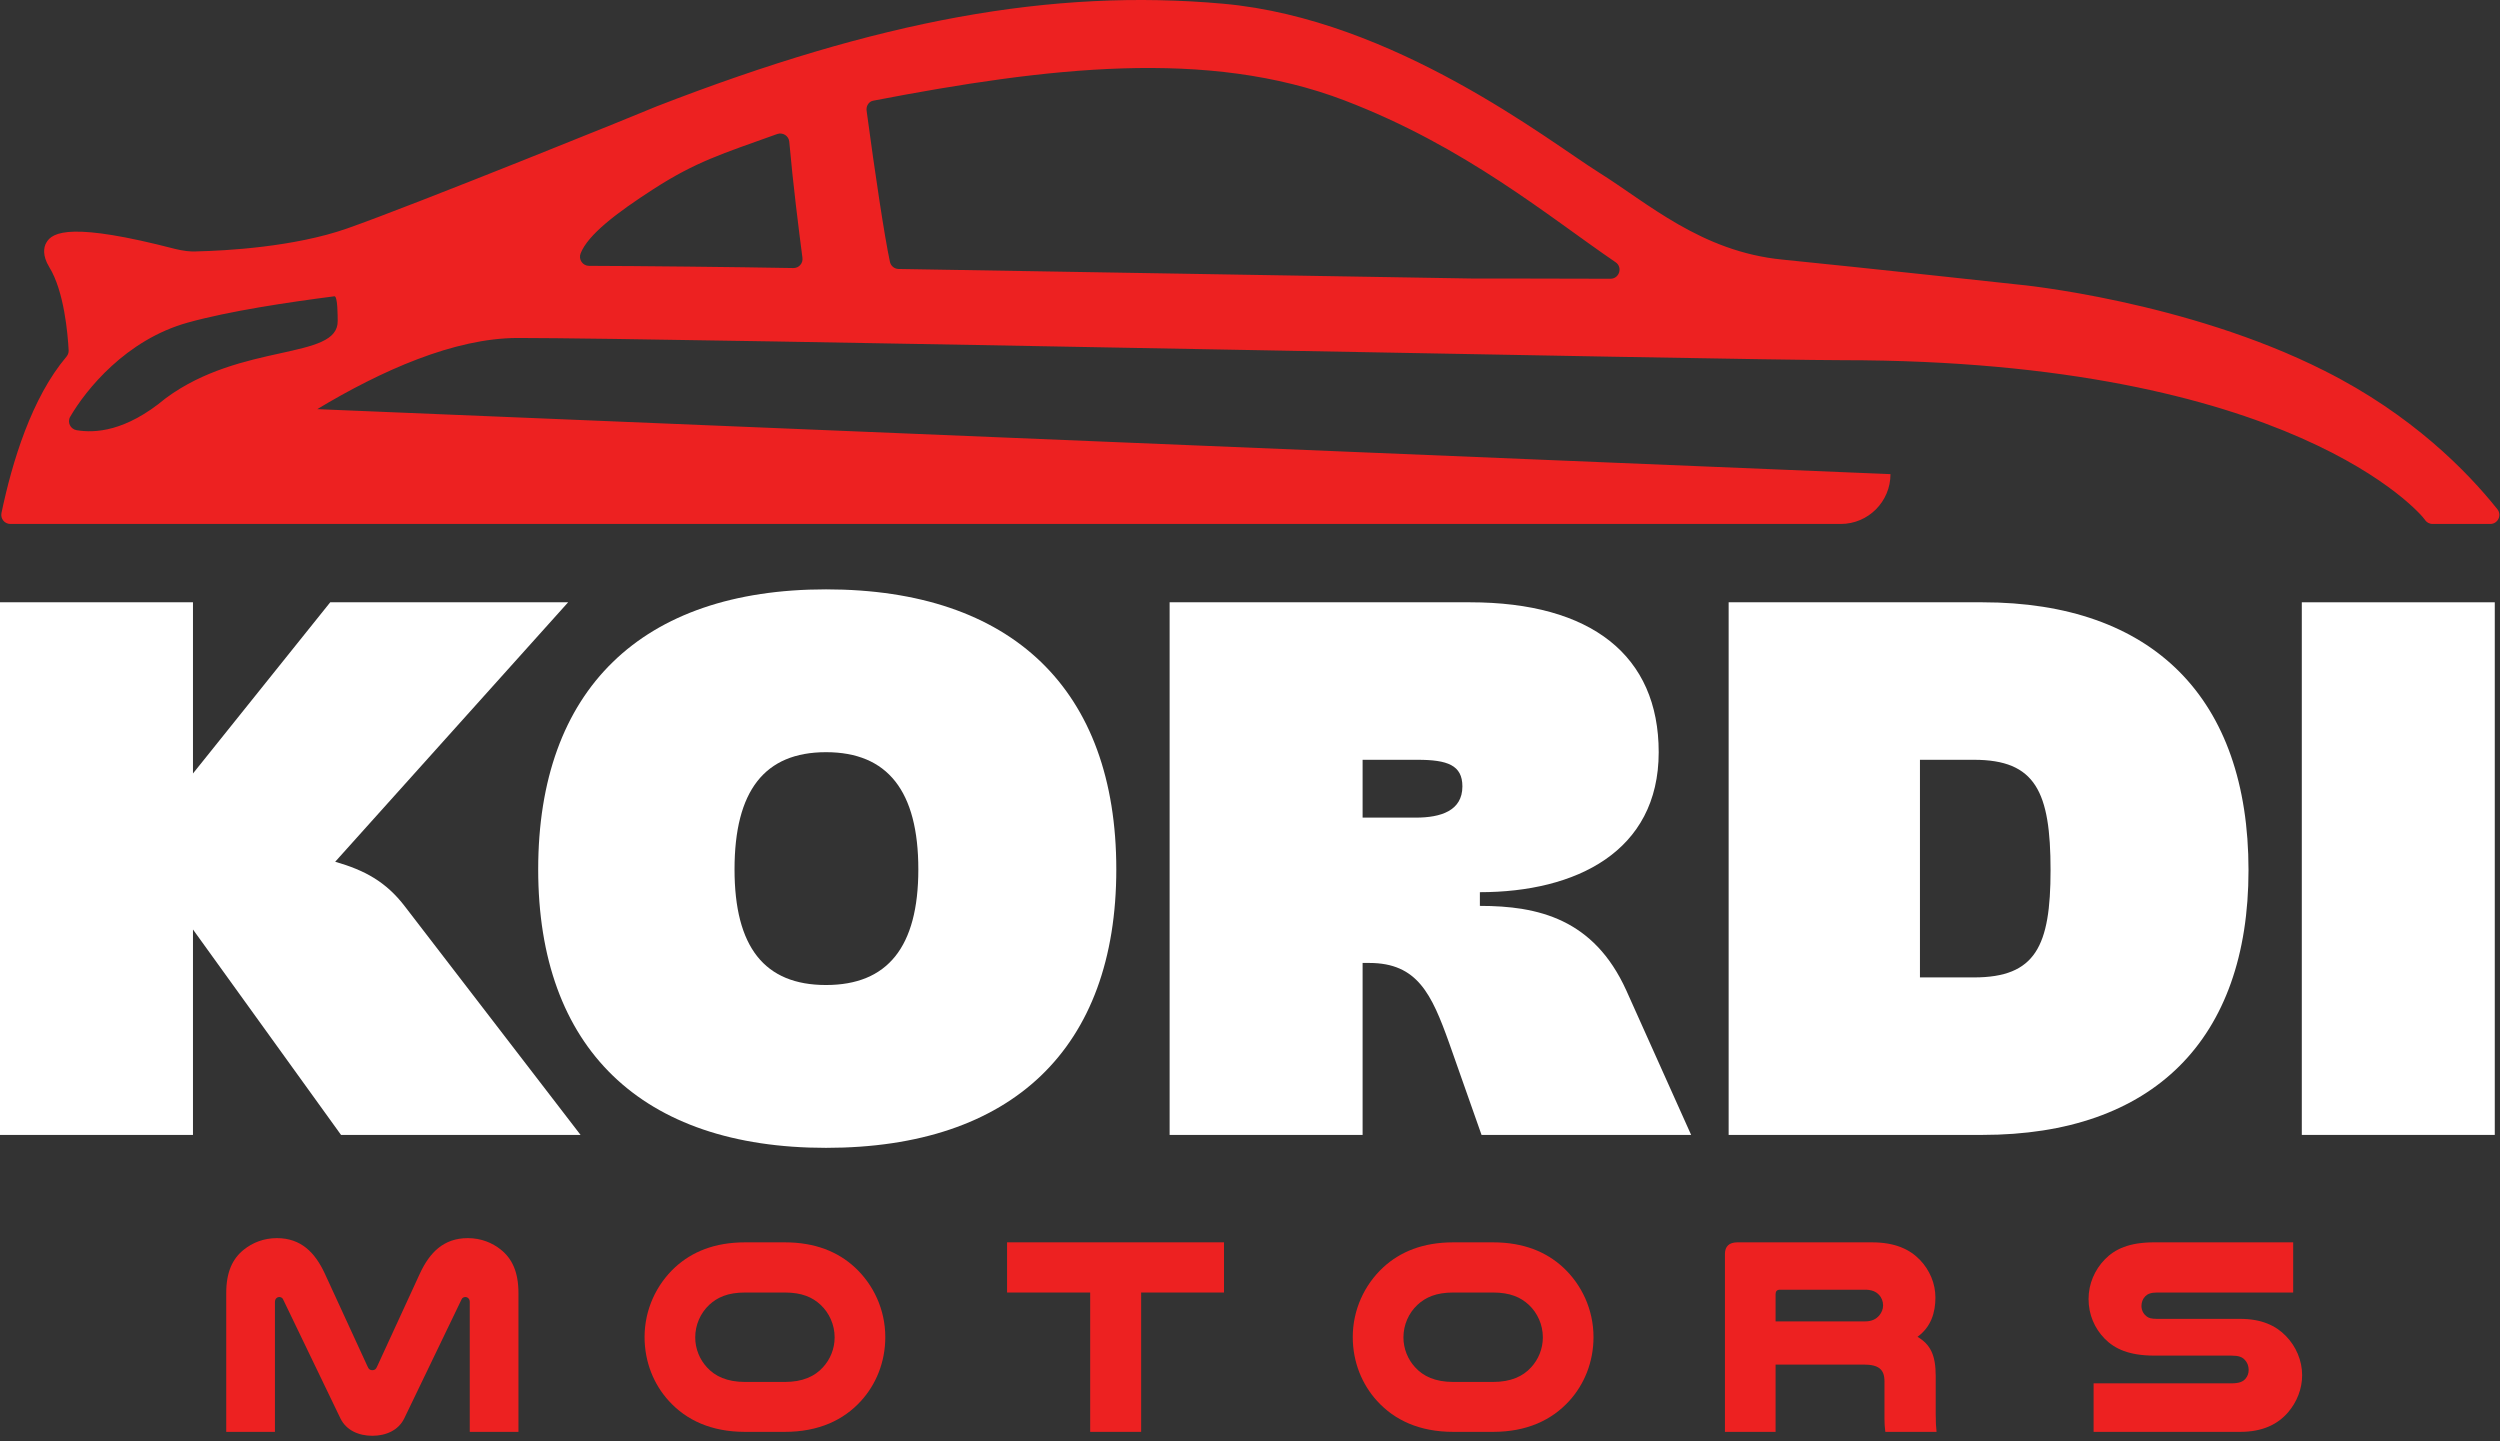
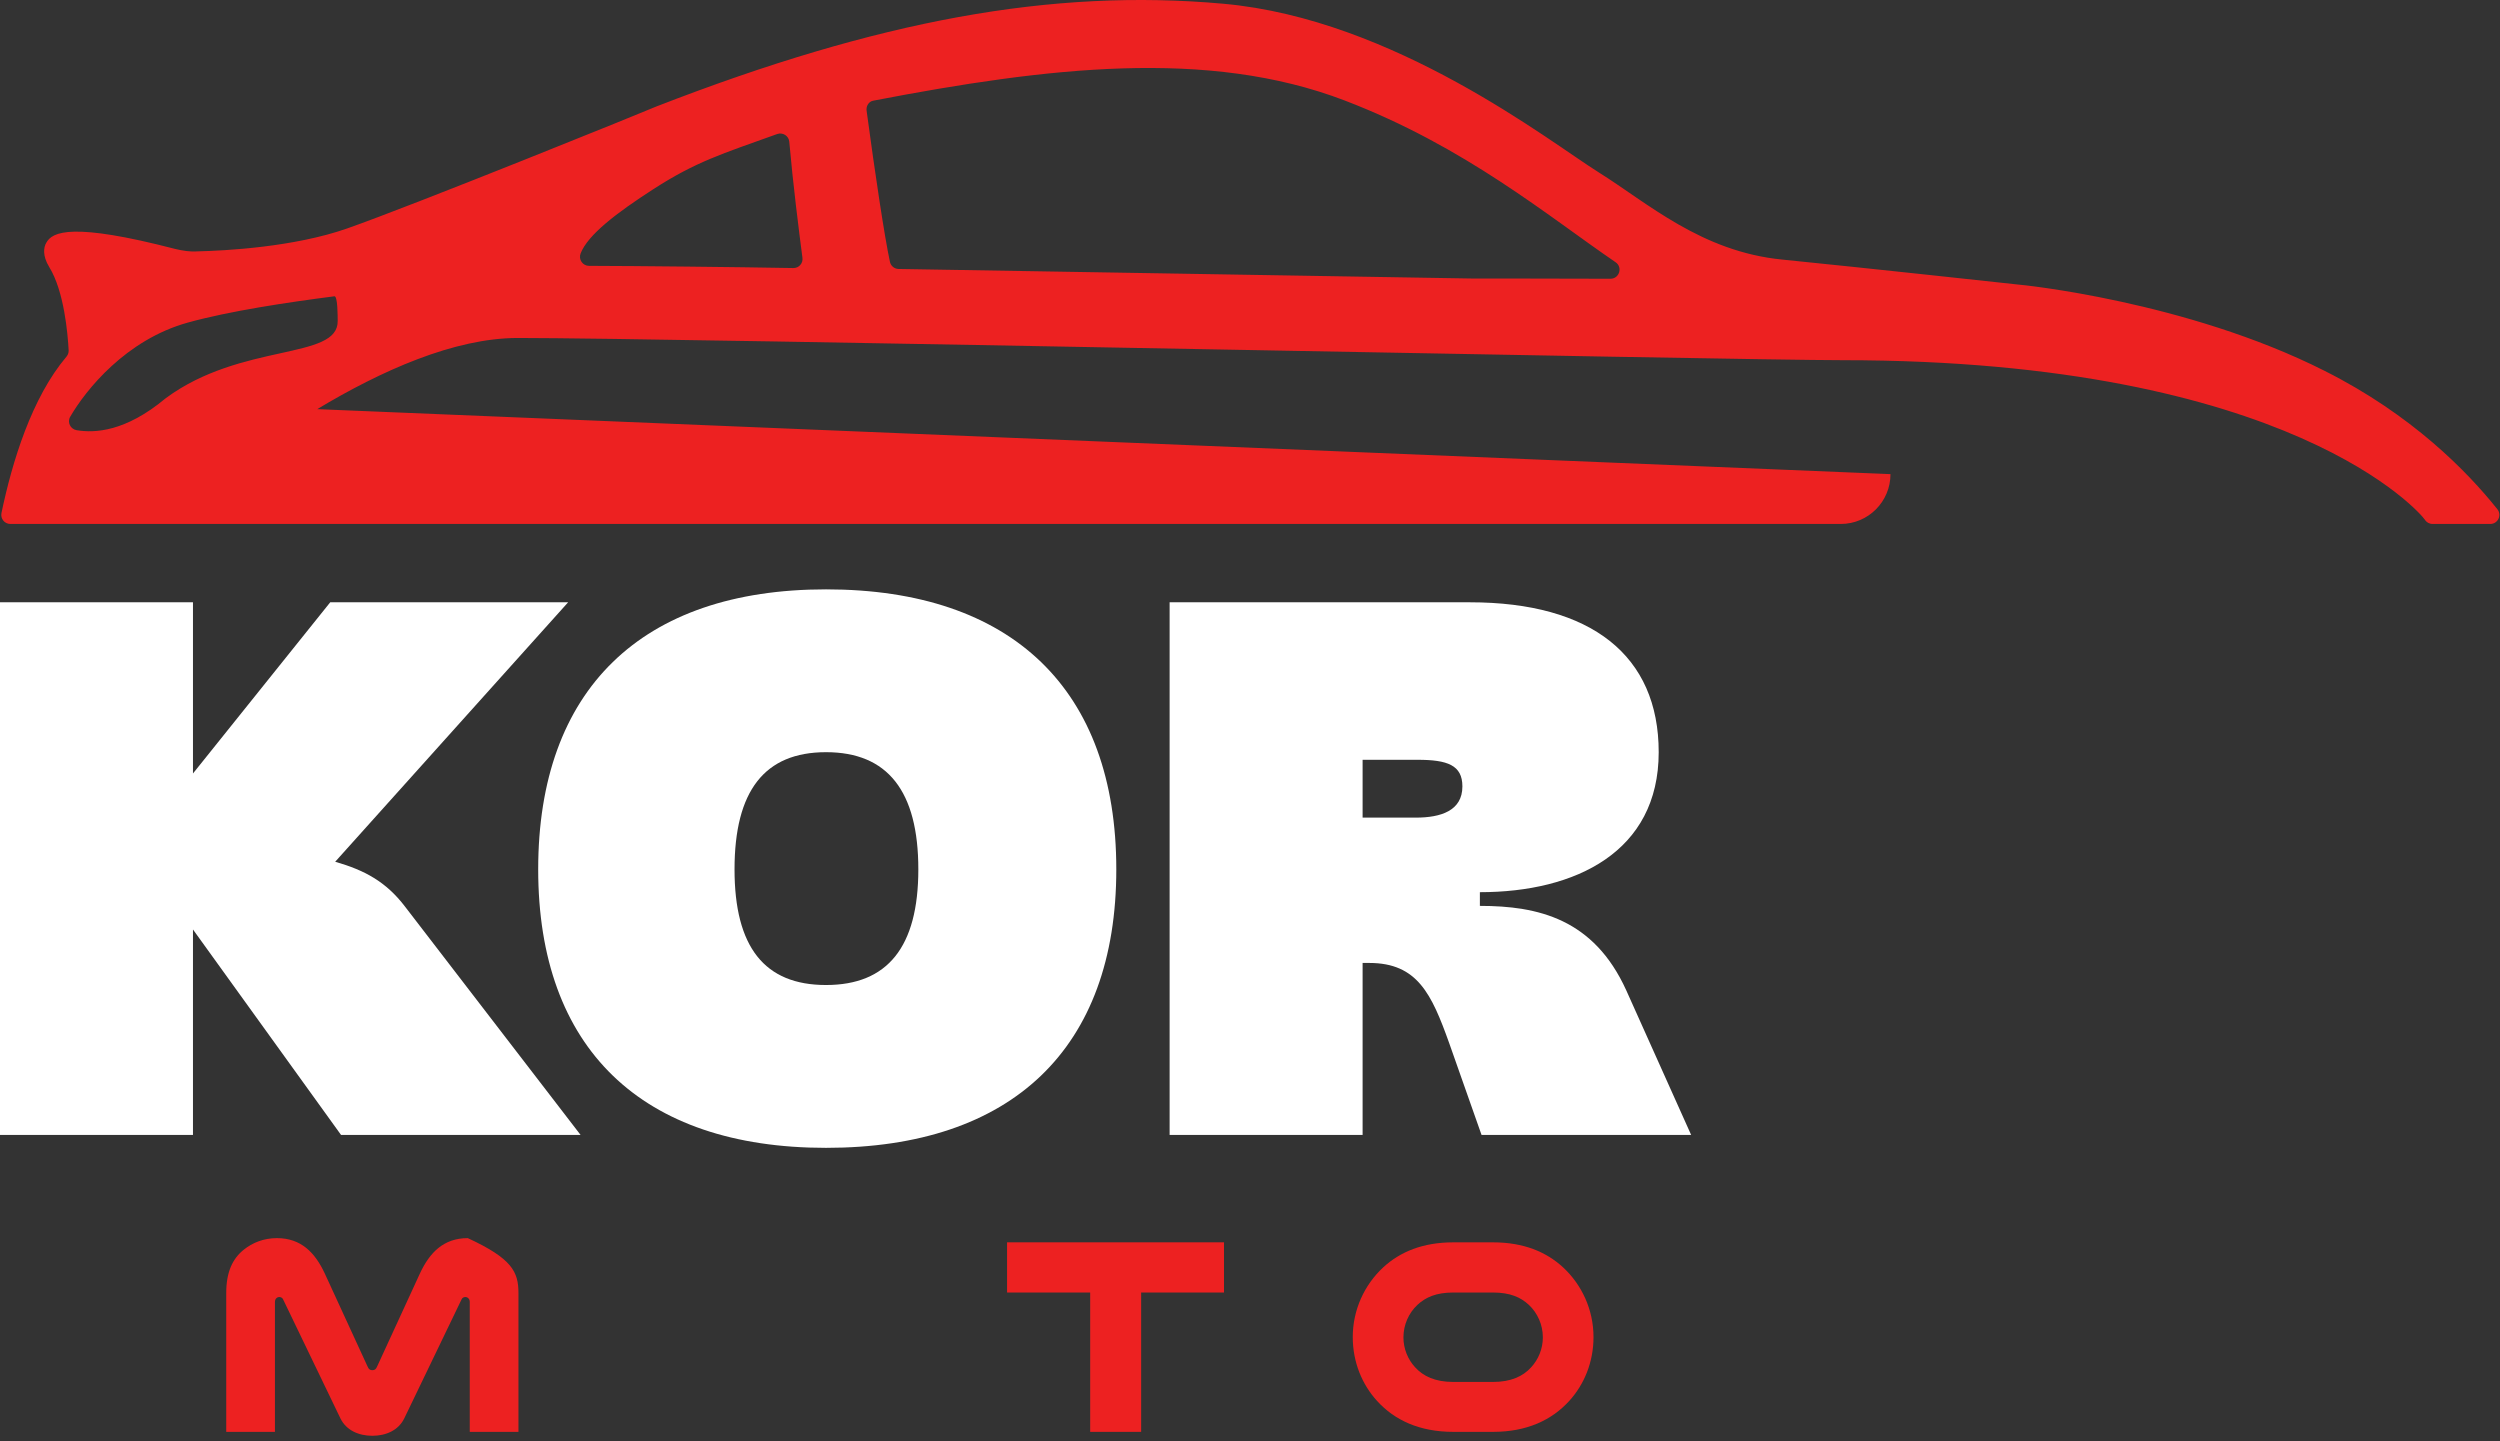
<svg xmlns="http://www.w3.org/2000/svg" width="144" height="83" viewBox="0 0 144 83" fill="none">
  <rect x="0" y="0" width="144" height="83" fill="#333333" stroke="none" />
  <path d="M11.115 53.538V65.372H0V34.692H11.115V44.553L19.021 34.692H32.724L19.307 49.637C20.985 50.12 22.231 50.776 23.332 52.224L33.441 65.372H19.644L11.115 53.538Z" fill="white" />
  <path d="M31 50.075C31 39.732 36.942 33.947 47.578 33.947C58.311 33.947 64.299 39.732 64.299 50.075C64.299 60.375 58.311 66.116 47.578 66.116C36.942 66.116 31 60.375 31 50.075ZM52.896 50.075C52.896 45.561 51.124 43.326 47.578 43.326C44.032 43.326 42.309 45.561 42.309 50.075C42.309 54.546 44.032 56.737 47.578 56.737C51.124 56.737 52.896 54.546 52.896 50.075Z" fill="white" />
  <path d="M67.37 34.692H84.665C91.661 34.692 95.541 37.759 95.541 43.326C95.541 49.068 90.751 51.39 85.241 51.39V52.179C88.593 52.179 91.804 52.924 93.673 57.044L97.41 65.372H85.337L83.468 60.068C82.462 57.263 81.647 55.466 78.869 55.466H78.486V65.372H67.37V34.692ZM81.552 47.095C82.989 47.095 84.234 46.701 84.234 45.298C84.234 44.071 83.372 43.764 81.647 43.764H78.486V47.095H81.552Z" fill="white" />
-   <path d="M99.57 34.692H114.183C124.004 34.692 129.514 40.214 129.514 50.12C129.514 59.893 124.004 65.371 114.183 65.371H99.57V34.692ZM113.703 56.299C117.249 56.299 118.112 54.502 118.112 50.12C118.112 45.605 117.249 43.764 113.703 43.764H110.589V56.299H113.703Z" fill="white" />
-   <path d="M143.699 34.692H132.584V65.371H143.699V34.692Z" fill="white" />
-   <path d="M19.609 81.7L16.303 74.837C16.272 74.756 16.175 74.708 16.093 74.708C15.965 74.708 15.836 74.804 15.836 74.998V82.475H13.031V74.482C13.031 73.254 13.402 72.495 14.046 71.978C14.53 71.591 15.175 71.316 15.948 71.316C17.335 71.316 18.142 72.139 18.706 73.351L21.173 78.713C21.237 78.873 21.317 78.923 21.447 78.923C21.576 78.923 21.657 78.873 21.721 78.713L24.188 73.351C24.752 72.139 25.558 71.316 26.945 71.316C27.719 71.316 28.364 71.591 28.847 71.978C29.492 72.495 29.863 73.254 29.863 74.482V82.475H27.058V74.998C27.058 74.804 26.929 74.708 26.8 74.708C26.719 74.708 26.622 74.756 26.59 74.837L23.285 81.7C22.946 82.394 22.221 82.701 21.447 82.701C20.673 82.701 19.947 82.394 19.609 81.7Z" fill="#ED2121" />
-   <path d="M42.915 82.475C40.965 82.475 39.529 81.796 38.53 80.698C37.659 79.746 37.127 78.454 37.127 77.017C37.127 75.433 37.804 73.997 38.884 72.996C39.852 72.107 41.158 71.559 42.915 71.559H45.205C46.962 71.559 48.269 72.107 49.235 72.996C50.316 73.997 50.993 75.433 50.993 77.017C50.993 78.454 50.461 79.746 49.59 80.698C48.591 81.796 47.156 82.475 45.205 82.475H42.915ZM42.915 74.449C41.932 74.449 41.319 74.723 40.851 75.16C40.352 75.628 40.045 76.306 40.045 77.033C40.045 77.695 40.303 78.309 40.722 78.76C41.19 79.277 41.883 79.6 42.915 79.6H45.205C46.236 79.6 46.93 79.277 47.398 78.76C47.817 78.309 48.075 77.695 48.075 77.033C48.075 76.306 47.768 75.628 47.269 75.16C46.801 74.723 46.188 74.449 45.205 74.449H42.915Z" fill="#ED2121" />
+   <path d="M19.609 81.7L16.303 74.837C16.272 74.756 16.175 74.708 16.093 74.708C15.965 74.708 15.836 74.804 15.836 74.998V82.475H13.031V74.482C13.031 73.254 13.402 72.495 14.046 71.978C14.53 71.591 15.175 71.316 15.948 71.316C17.335 71.316 18.142 72.139 18.706 73.351L21.173 78.713C21.237 78.873 21.317 78.923 21.447 78.923C21.576 78.923 21.657 78.873 21.721 78.713L24.188 73.351C24.752 72.139 25.558 71.316 26.945 71.316C29.492 72.495 29.863 73.254 29.863 74.482V82.475H27.058V74.998C27.058 74.804 26.929 74.708 26.8 74.708C26.719 74.708 26.622 74.756 26.59 74.837L23.285 81.7C22.946 82.394 22.221 82.701 21.447 82.701C20.673 82.701 19.947 82.394 19.609 81.7Z" fill="#ED2121" />
  <path d="M70.503 71.558V74.449H65.73V82.475H62.795V74.449H58.007V71.558H70.503Z" fill="#ED2121" />
  <path d="M83.708 82.475C81.757 82.475 80.322 81.796 79.323 80.698C78.453 79.746 77.919 78.454 77.919 77.017C77.919 75.433 78.597 73.997 79.678 72.996C80.645 72.107 81.951 71.559 83.708 71.559H85.998C87.756 71.559 89.061 72.107 90.029 72.996C91.109 73.997 91.786 75.433 91.786 77.017C91.786 78.454 91.254 79.746 90.383 80.698C89.383 81.796 87.949 82.475 85.998 82.475H83.708ZM83.708 74.449C82.725 74.449 82.113 74.723 81.644 75.16C81.144 75.628 80.838 76.306 80.838 77.033C80.838 77.695 81.096 78.309 81.515 78.76C81.983 79.277 82.676 79.6 83.708 79.6H85.998C87.03 79.6 87.723 79.277 88.191 78.76C88.609 78.309 88.868 77.695 88.868 77.033C88.868 76.306 88.562 75.628 88.062 75.16C87.594 74.723 86.981 74.449 85.998 74.449H83.708Z" fill="#ED2121" />
-   <path d="M102.274 82.475H99.356V72.237C99.356 71.785 99.598 71.559 100.082 71.559H107.821C109.159 71.559 110.014 71.962 110.61 72.592C111.142 73.157 111.48 73.916 111.48 74.739C111.48 75.612 111.223 76.436 110.449 77C111.175 77.436 111.497 78.018 111.497 79.262V81.441C111.497 81.909 111.513 82.168 111.545 82.475H108.595C108.562 82.233 108.546 81.99 108.546 81.748V79.568C108.546 78.874 108.208 78.6 107.353 78.6H102.274V82.475ZM107.434 76.112C107.836 76.112 108.078 75.967 108.256 75.757C108.385 75.596 108.466 75.402 108.466 75.191C108.466 74.965 108.385 74.739 108.224 74.578C108.063 74.4 107.805 74.287 107.434 74.287H102.516C102.355 74.287 102.274 74.384 102.274 74.53V76.112H107.434Z" fill="#ED2121" />
-   <path d="M132.087 74.449H124.251C123.896 74.449 123.703 74.53 123.574 74.659C123.428 74.805 123.348 74.998 123.348 75.224C123.348 75.467 123.461 75.676 123.622 75.806C123.751 75.919 123.912 75.967 124.251 75.967H129.039C130.265 75.967 131.088 76.355 131.667 76.952C132.248 77.549 132.603 78.357 132.603 79.213C132.603 80.005 132.296 80.763 131.797 81.345C131.2 82.039 130.329 82.475 129.039 82.475H120.591V79.681H128.524C128.975 79.681 129.201 79.585 129.346 79.407C129.459 79.278 129.523 79.1 129.523 78.907C129.523 78.68 129.443 78.47 129.297 78.325C129.152 78.164 128.942 78.083 128.524 78.083H124.09C122.639 78.083 121.8 77.695 121.22 77.098C120.639 76.5 120.301 75.709 120.301 74.821C120.301 73.949 120.655 73.141 121.236 72.544C121.816 71.947 122.639 71.558 124.09 71.558H132.087V74.449Z" fill="#ED2121" />
  <path d="M143.85 29.333C142.126 27.167 138.922 23.884 133.897 21.361C125.921 17.329 116.326 16.39 116.239 16.39C116.239 16.39 107.535 15.44 102.679 14.954C97.997 14.502 94.883 11.676 92.076 9.922C89.269 8.168 80.321 1.103 70.47 0.216C60.57 -0.677 50.562 1.181 37.818 6.129C37.808 6.133 37.8 6.137 37.789 6.141C37.263 6.377 23.9 11.788 20.002 13.157C16.939 14.235 12.951 14.443 11.39 14.478C10.957 14.512 10.523 14.443 10.09 14.339C4.194 12.809 3.009 13.331 2.662 13.991C2.518 14.235 2.431 14.721 2.836 15.382C3.691 16.764 3.904 19.216 3.954 20.182C3.96 20.315 3.914 20.441 3.829 20.543C1.824 22.912 0.7 26.601 0.085 29.549C0.017 29.875 0.264 30.18 0.596 30.18H106.027C107.609 30.18 108.892 28.895 108.892 27.31L18.272 23.567C21.929 21.368 26.15 19.467 29.83 19.467C38.57 19.467 100.051 20.747 106.141 20.747C132.002 20.747 139.476 29.618 139.672 29.935C139.767 30.088 139.934 30.18 140.113 30.18H143.44C143.877 30.18 144.122 29.675 143.85 29.333ZM9.55 22.935C9.54 22.942 9.531 22.949 9.523 22.956C7.222 24.872 5.459 24.952 4.417 24.78C4.055 24.721 3.86 24.322 4.044 24.004C4.952 22.443 7.261 19.568 10.821 18.58C13.228 17.912 16.578 17.413 19.262 17.066C19.459 17.041 19.448 18.284 19.451 18.493C19.473 20.745 13.904 19.714 9.55 22.935ZM45.697 15.44C42.38 15.379 36.736 15.321 33.928 15.313C33.562 15.312 33.309 14.944 33.442 14.601C33.859 13.525 35.508 12.267 37.631 10.897C40.083 9.315 41.575 8.865 44.764 7.721C45.086 7.606 45.432 7.823 45.462 8.163C45.675 10.566 46.014 13.282 46.221 14.85C46.262 15.167 46.016 15.445 45.697 15.44ZM92.76 16.056C89.954 16.043 84.838 16.043 84.796 16.043L51.761 15.493C51.52 15.489 51.313 15.322 51.261 15.086C50.951 13.658 50.397 9.961 49.916 6.373C49.881 6.116 50.035 5.85 50.29 5.801C60.361 3.864 69.577 2.776 77.448 5.786C84.399 8.445 89.175 12.455 93.057 15.104C93.482 15.394 93.275 16.058 92.76 16.056Z" fill="#ED2121" />
</svg>